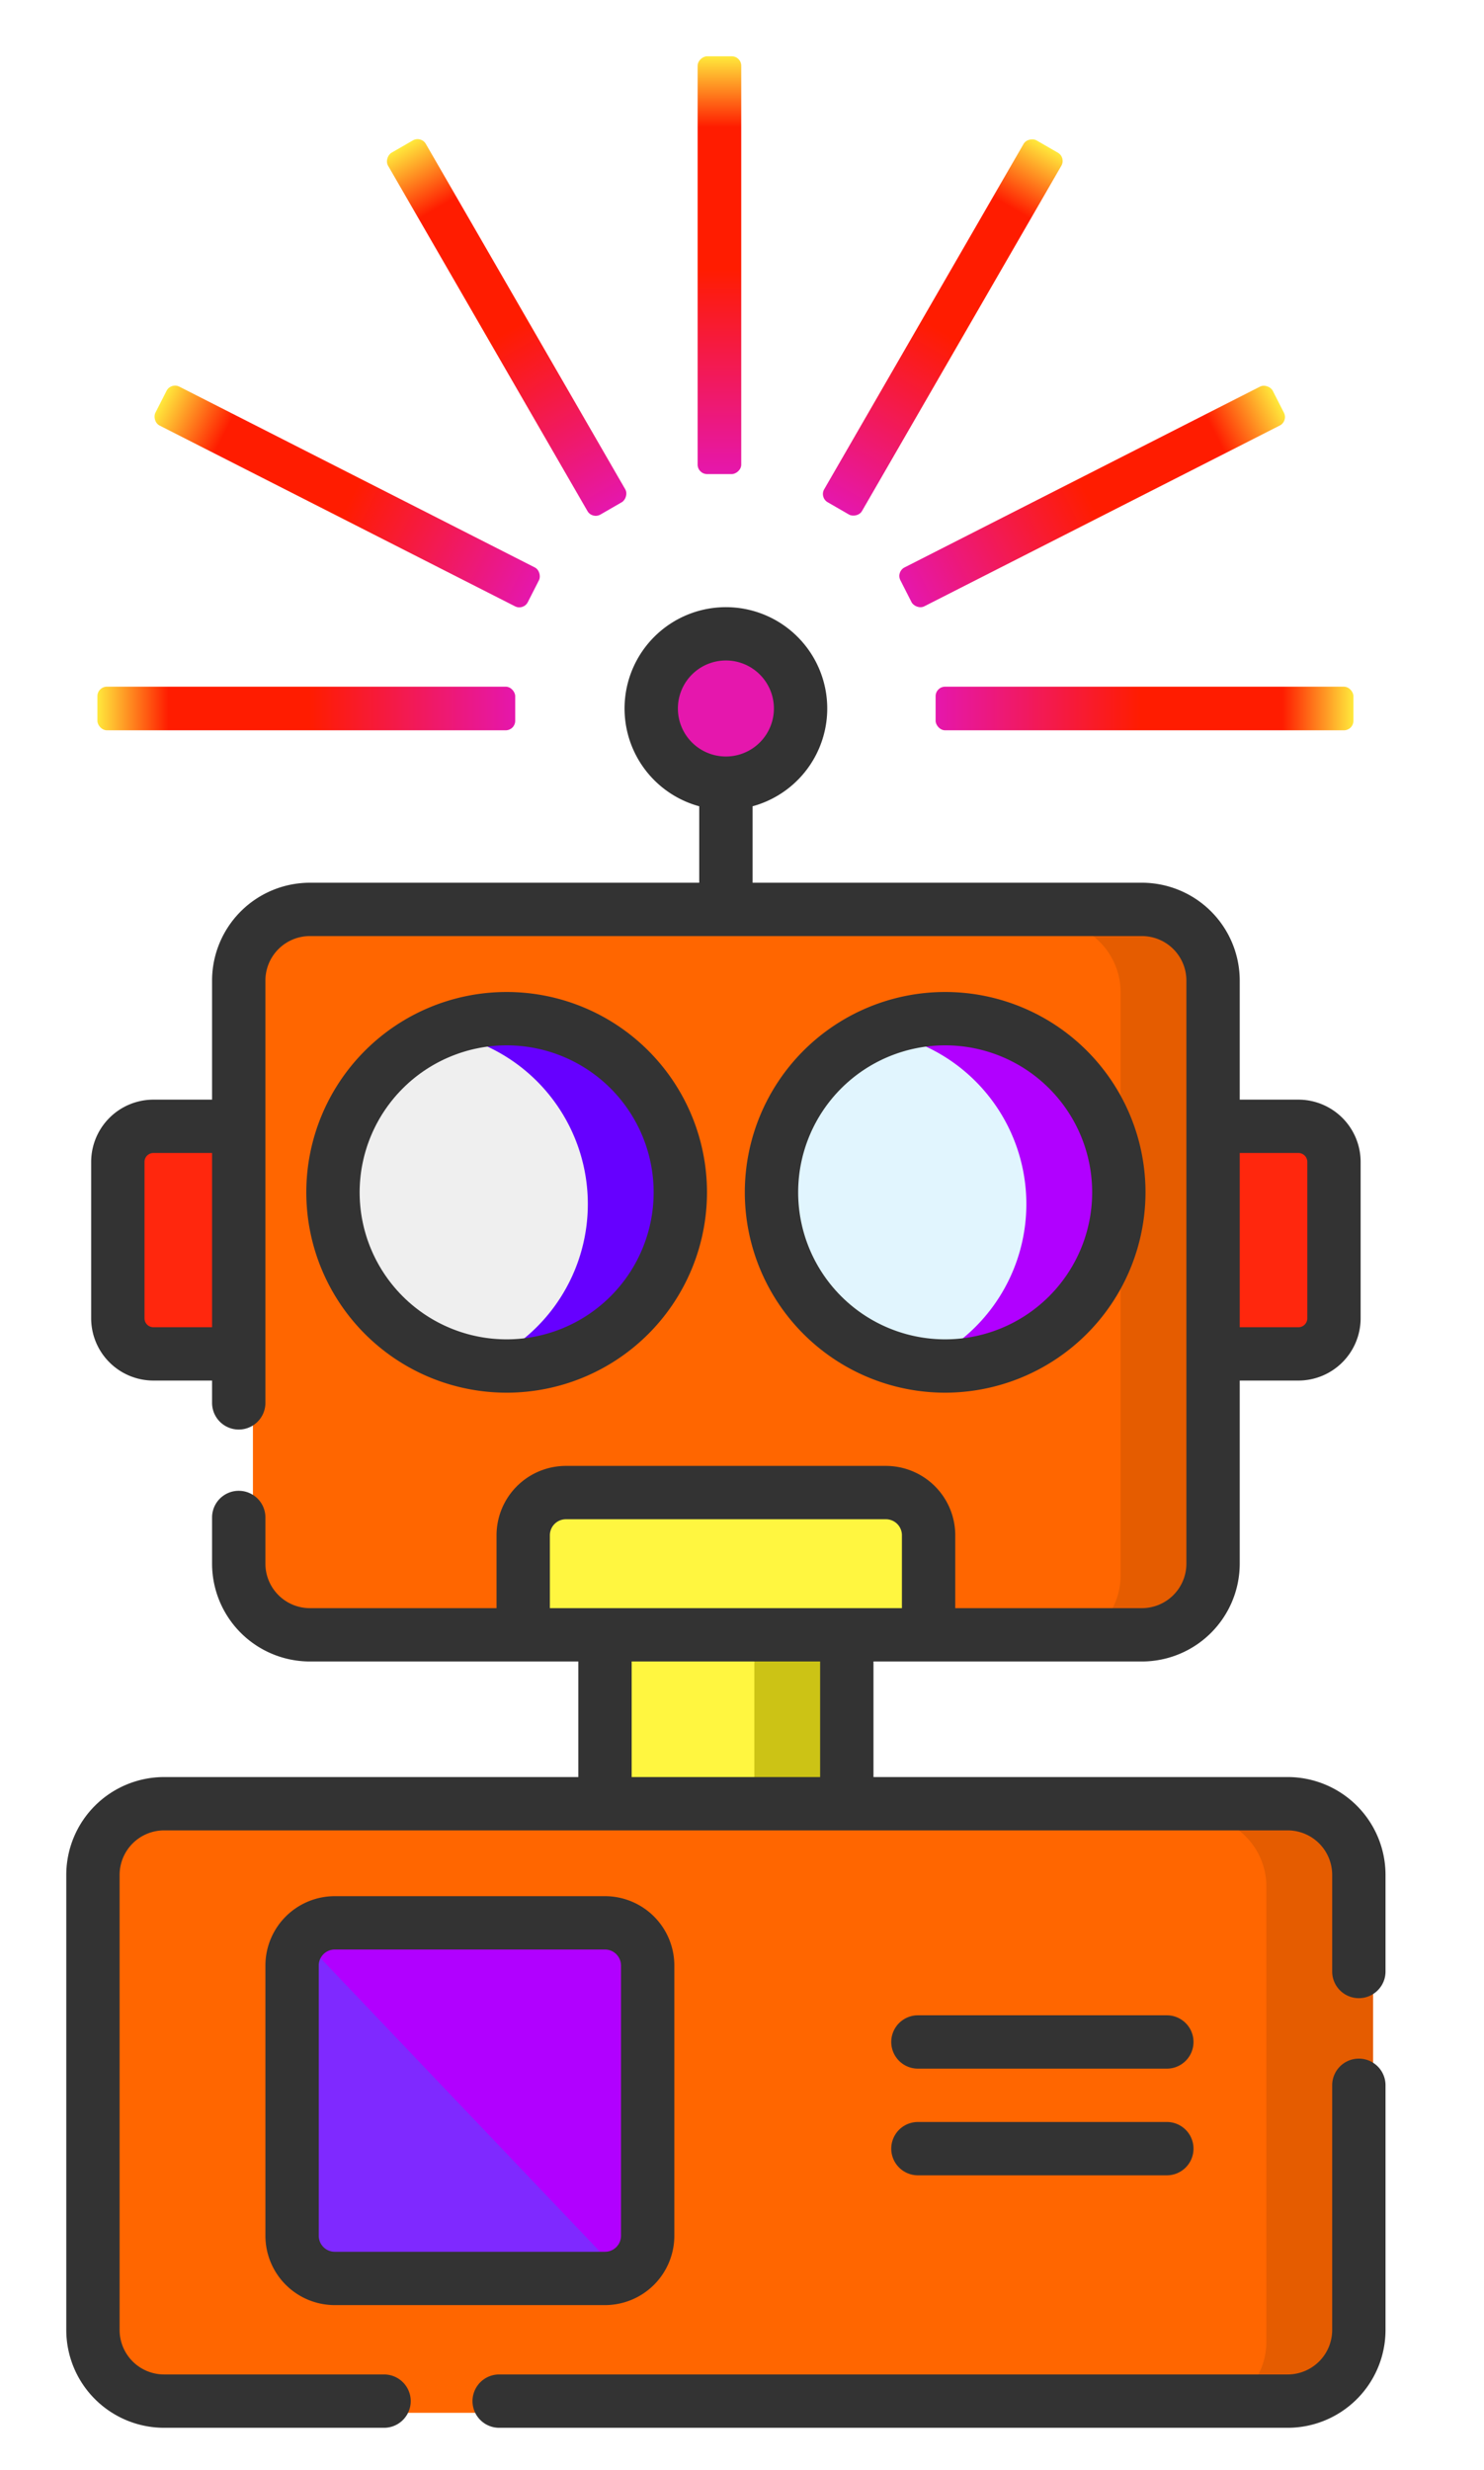
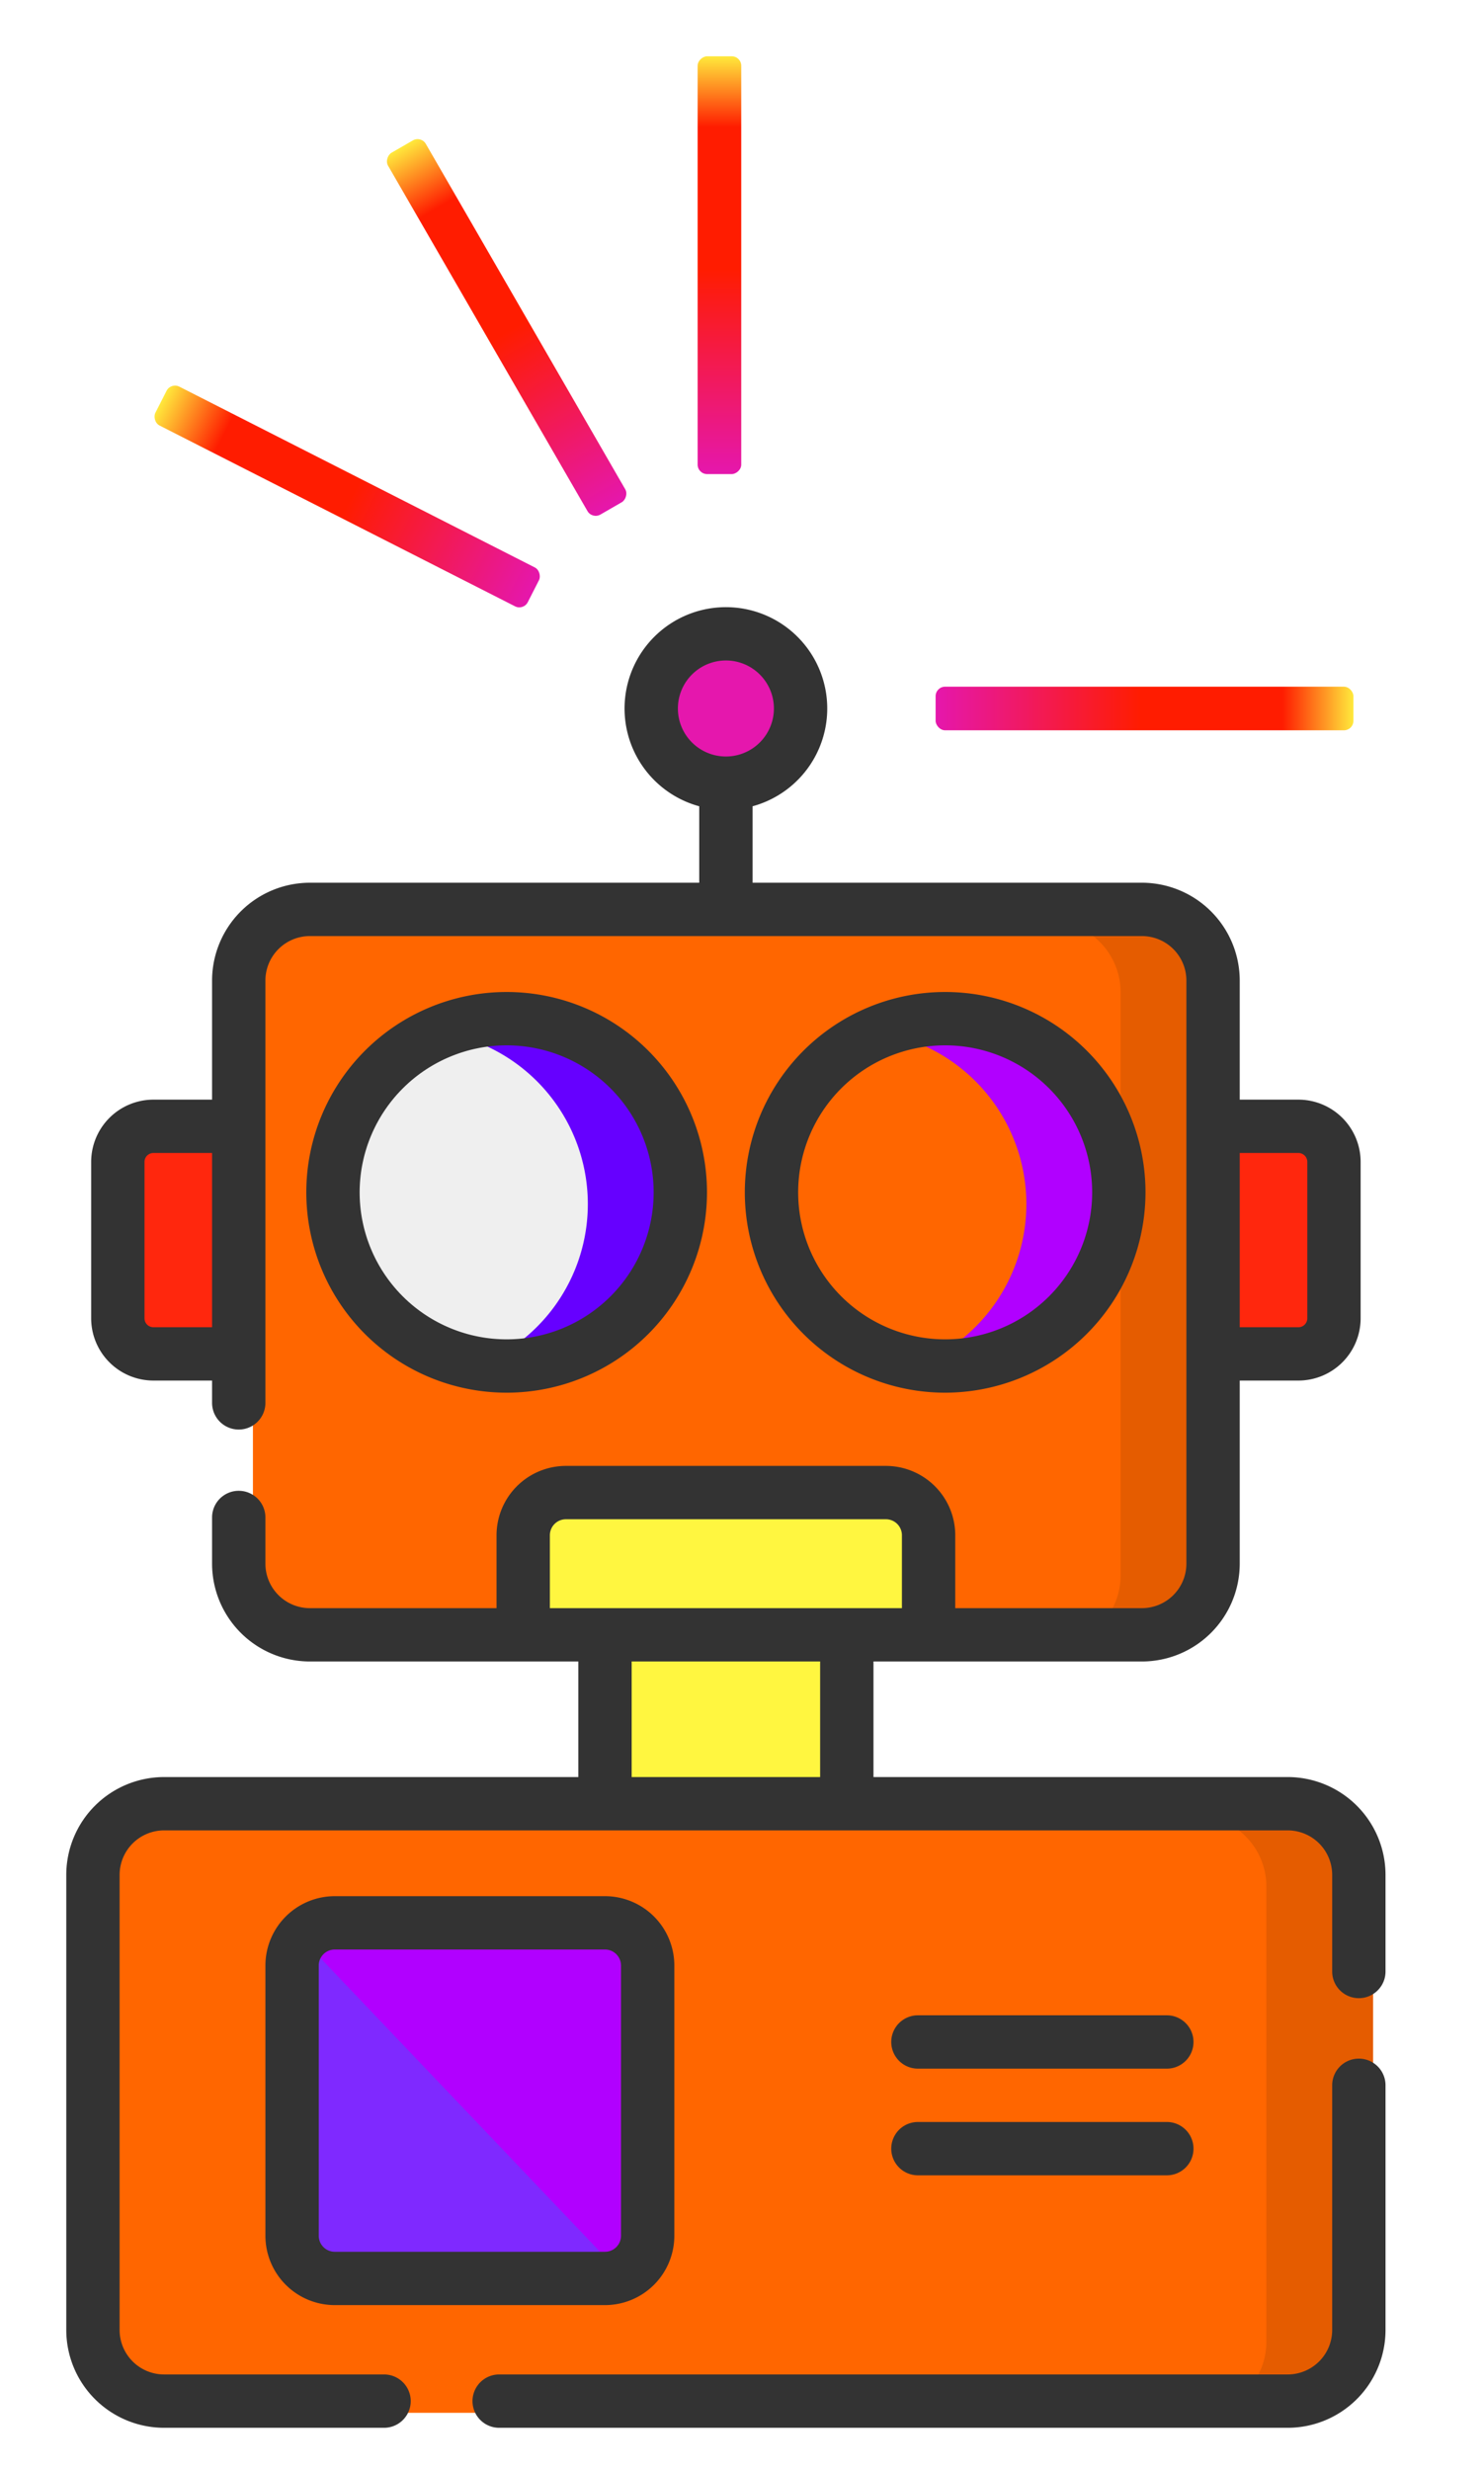
<svg xmlns="http://www.w3.org/2000/svg" xmlns:xlink="http://www.w3.org/1999/xlink" preserveAspectRatio="xMidYMid meet" width="626" height="1042" viewBox="0 0 626 1042">
  <defs>
    <style>.cls-1{isolation:isolate;}.cls-2{fill:#fff640;}.cls-3{fill:#ccc315;}.cls-4{fill:#f60;}.cls-5{fill:#e55c00;}.cls-6{fill:#e517ad;}.cls-7{fill:#efefef;}.cls-8{fill:#60f;}.cls-10,.cls-8{mix-blend-mode:multiply;}.cls-9{fill:#e1f5fe;}.cls-10,.cls-13{fill:#b100ff;}.cls-11{fill:#ff270d;}.cls-12{fill:#7f29ff;}.cls-14{fill:#333;}.cls-15{fill:url(#linear-gradient);}.cls-16{fill:url(#linear-gradient-2);}.cls-17{fill:url(#linear-gradient-3);}.cls-18{fill:url(#linear-gradient-4);}.cls-19{fill:url(#linear-gradient-5);}.cls-20{fill:url(#linear-gradient-6);}.cls-21{fill:url(#linear-gradient-7);}</style>
    <linearGradient id="linear-gradient" x1="88.386" y1="244.37" x2="264.636" y2="244.37" gradientTransform="translate(126.97 -132.508)" gradientUnits="userSpaceOnUse">
      <stop offset="0" stop-color="#ffe93c" />
      <stop offset="0.17" stop-color="#ff1c00" />
      <stop offset="0.509" stop-color="#ff1c00" />
      <stop offset="1" stop-color="#e517ad" />
    </linearGradient>
    <linearGradient id="linear-gradient-2" x1="41.084" y1="298.861" x2="217.334" y2="298.861" gradientTransform="matrix(1, 0, 0, 1, 0, 0)" xlink:href="#linear-gradient" />
    <linearGradient id="linear-gradient-3" x1="46.778" y1="298.861" x2="223.028" y2="298.861" gradientTransform="matrix(1, 0, 0, -1, 347.897, 597.723)" xlink:href="#linear-gradient" />
    <linearGradient id="linear-gradient-4" x1="74.664" y1="282.831" x2="250.914" y2="282.831" gradientTransform="translate(-16.341 -73.402)" xlink:href="#linear-gradient" />
    <linearGradient id="linear-gradient-5" x1="84.064" y1="278.05" x2="260.315" y2="278.05" gradientTransform="matrix(1, 0, 0, -1, 288.519, 487.479)" xlink:href="#linear-gradient" />
    <linearGradient id="linear-gradient-6" x1="147.313" y1="234.483" x2="323.563" y2="234.483" gradientTransform="translate(-21.72 -96.342)" xlink:href="#linear-gradient" />
    <linearGradient id="linear-gradient-7" x1="235.98" y1="80.907" x2="412.23" y2="80.907" gradientTransform="matrix(1, 0, 0, -1, 73.593, 219.047)" xlink:href="#linear-gradient" />
  </defs>
  <g class="cls-1">
    <g id="Layer_1" data-name="Layer 1">
      <g id="Layer_5" data-name="Layer 5">
        <path class="cls-2" d="M261.198,694.55h102V765.8h-102Z" />
-         <path class="cls-3" d="M318.198,694.55h45V765.8h-45Z" />
        <path class="cls-4" d="M487.698,694.55h-351a30,30,0,0,1-30-30v-246a30,30,0,0,1,30-30h351a30,30,0,0,1,30,30v246A30,30,0,0,1,487.698,694.55Z" />
        <path class="cls-5" d="M487.698,388.55h-45a30,30,0,0,1,30,30v246a30,30,0,0,1-30,30h45a30,30,0,0,0,30-30v-246a30,30,0,0,0-30-30Z" />
        <path class="cls-4" d="M549.198,1017.8h-474a30,30,0,0,1-30-30v-192a30,30,0,0,1,30-30h474a30,30,0,0,1,30,30v192A30,30,0,0,1,549.198,1017.8Z" />
        <path class="cls-5" d="M549.198,765.8h-45a30,30,0,0,1,30,30v192a30,30,0,0,1-30,30h45a30,30,0,0,0,30-30v-192a30,30,0,0,0-30-30Z" />
        <circle class="cls-6" cx="306.198" cy="300.861" r="31.5" />
        <circle class="cls-7" cx="213.718" cy="502.964" r="73.259" />
        <path class="cls-8" d="M219.708,434.644a73.191,73.191,0,0,0-22.5,3.535,73.266,73.266,0,0,1,0,139.446,73.261,73.261,0,1,0,22.5-142.982Z" />
-         <circle class="cls-9" cx="398.7" cy="502.964" r="73.258" />
        <path class="cls-10" d="M404.69,434.644a73.191,73.191,0,0,0-22.5,3.535,73.266,73.266,0,0,1,0,139.446,73.261,73.261,0,1,0,22.5-142.982Z" />
        <path class="cls-11" d="M102.708,568.111h-36a15,15,0,0,1-15-15v-66a15,15,0,0,1,15-15h36Z" />
        <path class="cls-11" d="M553.698,568.111h-36v-96h36a15,15,0,0,1,15,15v66A15,15,0,0,1,553.698,568.111Z" />
        <path class="cls-12" d="M258.315,958.611h-114a18,18,0,0,1-18-18h0v-114c0-9.941,8.059-19,18-19l114,1a18,18,0,0,1,18,18v114a18,18,0,0,1-18,18Z" />
        <path class="cls-2" d="M397.698,694.55h-171v-42a18,18,0,0,1,18-18h135a18,18,0,0,1,18,18Z" />
      </g>
    </g>
    <g id="Layer_11" data-name="Layer 11">
      <polygon class="cls-13" points="127.458 817.857 261.458 958.611 275.727 917.611 275.727 822.361 271 807.611 127.458 817.857" />
    </g>
    <g id="Layer_2" data-name="Layer 2">
      <path class="cls-14" d="M543.208,749.611h-174.75v-48.75h113.25a41.3,41.3,0,0,0,41.25-41.25v-77.25h24.75a26.28,26.28,0,0,0,26.25-26.25v-66a26.281,26.281,0,0,0-26.25-26.25h-24.75v-50.25a41.3,41.3,0,0,0-41.25-41.25h-164.25V340.11a42.75,42.75,0,1,0-22.5,0v32.251h-164.25a41.3,41.3,0,0,0-41.25,41.25v50.25h-24.75a26.281,26.281,0,0,0-26.25,26.25v66a26.281,26.281,0,0,0,26.25,26.25h24.75v9.413a11.25,11.25,0,0,0,22.5,0V413.611a18.771,18.771,0,0,1,18.75-18.75h351a18.77,18.77,0,0,1,18.75,18.75v246a18.77,18.77,0,0,1-18.75,18.75h-78.75v-30.75a29.284,29.284,0,0,0-29.25-29.25h-135a29.284,29.284,0,0,0-29.25,29.25v30.75h-78.75a18.77,18.77,0,0,1-18.75-18.75v-19.5a11.25,11.25,0,0,0-22.5,0v19.5a41.3,41.3,0,0,0,41.25,41.25h113.25v48.75H69.208a41.3,41.3,0,0,0-41.25,41.25v192a41.3,41.3,0,0,0,41.25,41.25h92.8a11.25,11.25,0,1,0,0-22.5h-92.8a18.77,18.77,0,0,1-18.75-18.75v-192a18.771,18.771,0,0,1,18.75-18.75h474a18.77,18.77,0,0,1,18.75,18.75v40.773a11.25,11.25,0,0,0,22.5,0V790.861A41.3,41.3,0,0,0,543.208,749.611Zm-257.25-450.75a20.25,20.25,0,1,1,20.25,20.25A20.25,20.25,0,0,1,285.958,298.861Zm-221.25,261a3.755,3.755,0,0,1-3.75-3.75v-66a3.755,3.755,0,0,1,3.75-3.75h24.75v73.5Zm483-73.5a3.754,3.754,0,0,1,3.75,3.75v66a3.754,3.754,0,0,1-3.75,3.75h-24.75v-73.5Zm-315.75,161.25a6.759,6.759,0,0,1,6.75-6.75h135a6.758,6.758,0,0,1,6.75,6.75v30.75h-148.5Zm34.5,102v-48.75h79.5v48.75Z" />
      <path class="cls-14" d="M573.208,868.384a11.25,11.25,0,0,0-11.25,11.25v103.227a18.77,18.77,0,0,1-18.75,18.75H210.565a11.25,11.25,0,0,0,0,22.5h332.643a41.3,41.3,0,0,0,41.25-41.25V879.634a11.249,11.249,0,0,0-11.248-11.25Z" />
      <path class="cls-14" d="M213.718,587.472a84.509,84.509,0,1,0-84.509-84.509A84.509,84.509,0,0,0,213.718,587.472Zm0-146.517a62.009,62.009,0,1,1-62.009,62.009v-.001a62.078,62.078,0,0,1,62.009-62.008Z" />
      <path class="cls-14" d="M483.208,502.963a84.509,84.509,0,1,0-84.509,84.509h.001A84.6,84.6,0,0,0,483.208,502.963Zm-146.517,0a62.009,62.009,0,1,1,62.009,62.009A62.009,62.009,0,0,1,336.691,502.963Z" />
      <path class="cls-14" d="M284.458,943.111v-114a29.284,29.284,0,0,0-29.25-29.25h-114a29.284,29.284,0,0,0-29.25,29.25v114a29.284,29.284,0,0,0,29.25,29.25h114A29.284,29.284,0,0,0,284.458,943.111Zm-150,0v-114a6.759,6.759,0,0,1,6.75-6.75h114a6.758,6.758,0,0,1,6.75,6.75v114a6.758,6.758,0,0,1-6.75,6.75h-114a6.758,6.758,0,0,1-6.75-6.75Z" />
      <path class="cls-14" d="M387.208,872.611h105a11.25,11.25,0,0,0,0-22.5h-105a11.25,11.25,0,1,0,0,22.5Z" />
      <path class="cls-14" d="M387.208,917.611h105a11.25,11.25,0,0,0,0-22.5h-105a11.25,11.25,0,1,0,0,22.5Z" />
    </g>
    <g id="Layer_3" data-name="Layer 3">
      <rect class="cls-15" x="215.355" y="102.661" width="176.25" height="18.4" rx="4" transform="translate(415.342 -191.619) rotate(90)" />
    </g>
    <g id="Layer_3_copy_7" data-name="Layer 3 copy 7">
-       <rect class="cls-16" x="41.084" y="289.661" width="176.25" height="18.4" rx="4" />
-     </g>
+       </g>
    <g id="Layer_3_copy_3" data-name="Layer 3 copy 3">
      <rect class="cls-17" x="394.675" y="289.661" width="176.25" height="18.4" rx="4" transform="translate(965.6 597.723) rotate(-180)" />
    </g>
    <g id="Layer_3_copy" data-name="Layer 3 copy">
      <rect class="cls-18" x="58.323" y="200.229" width="176.25" height="18.4" rx="4" transform="translate(110.856 -43.634) rotate(26.958)" />
    </g>
    <g id="Layer_3_copy_2" data-name="Layer 3 copy 2">
-       <rect class="cls-19" x="372.584" y="200.229" width="176.25" height="18.4" rx="4" transform="translate(966.298 187.243) rotate(153.042)" />
-     </g>
+       </g>
    <g id="Layer_3_copy_5" data-name="Layer 3 copy 5">
      <rect class="cls-20" x="125.593" y="128.94" width="176.25" height="18.4" rx="4" transform="translate(226.492 -116.015) rotate(60)" />
    </g>
    <g id="Layer_3_copy_6" data-name="Layer 3 copy 6">
-       <rect class="cls-21" x="309.573" y="128.94" width="176.25" height="18.4" rx="4" transform="translate(716.18 -137.206) rotate(120)" />
-     </g>
+       </g>
  </g>
</svg>